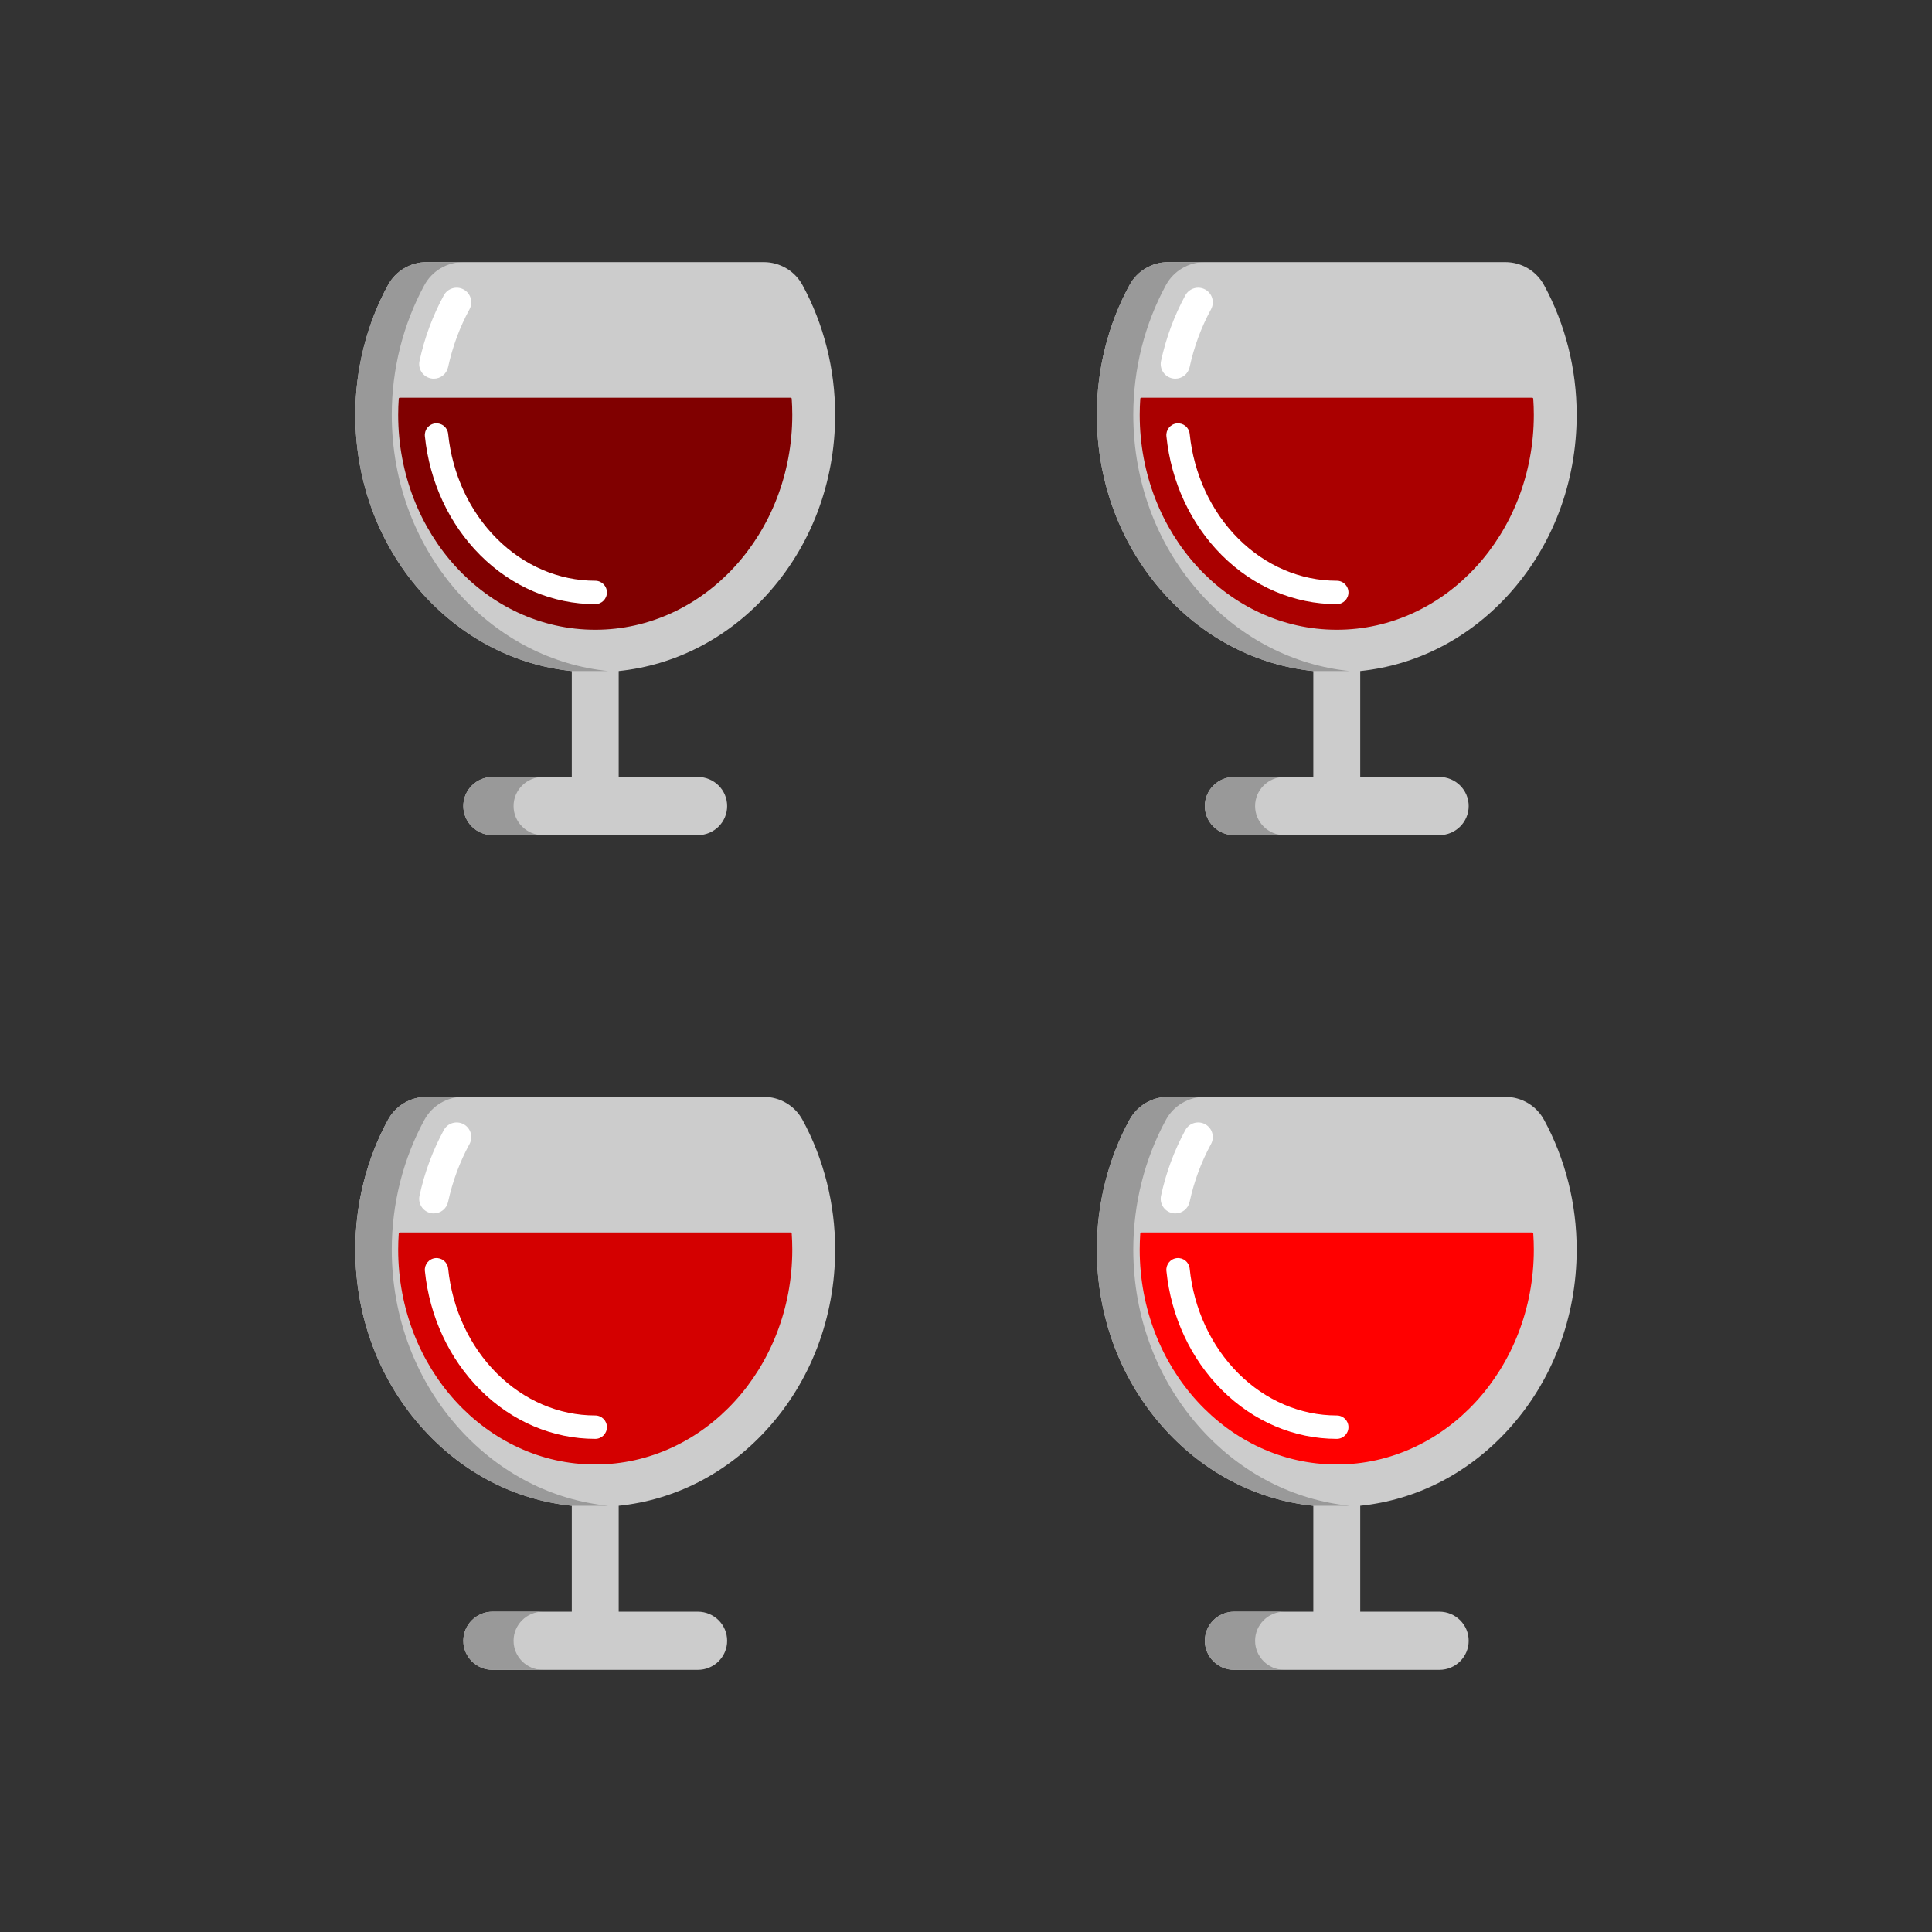
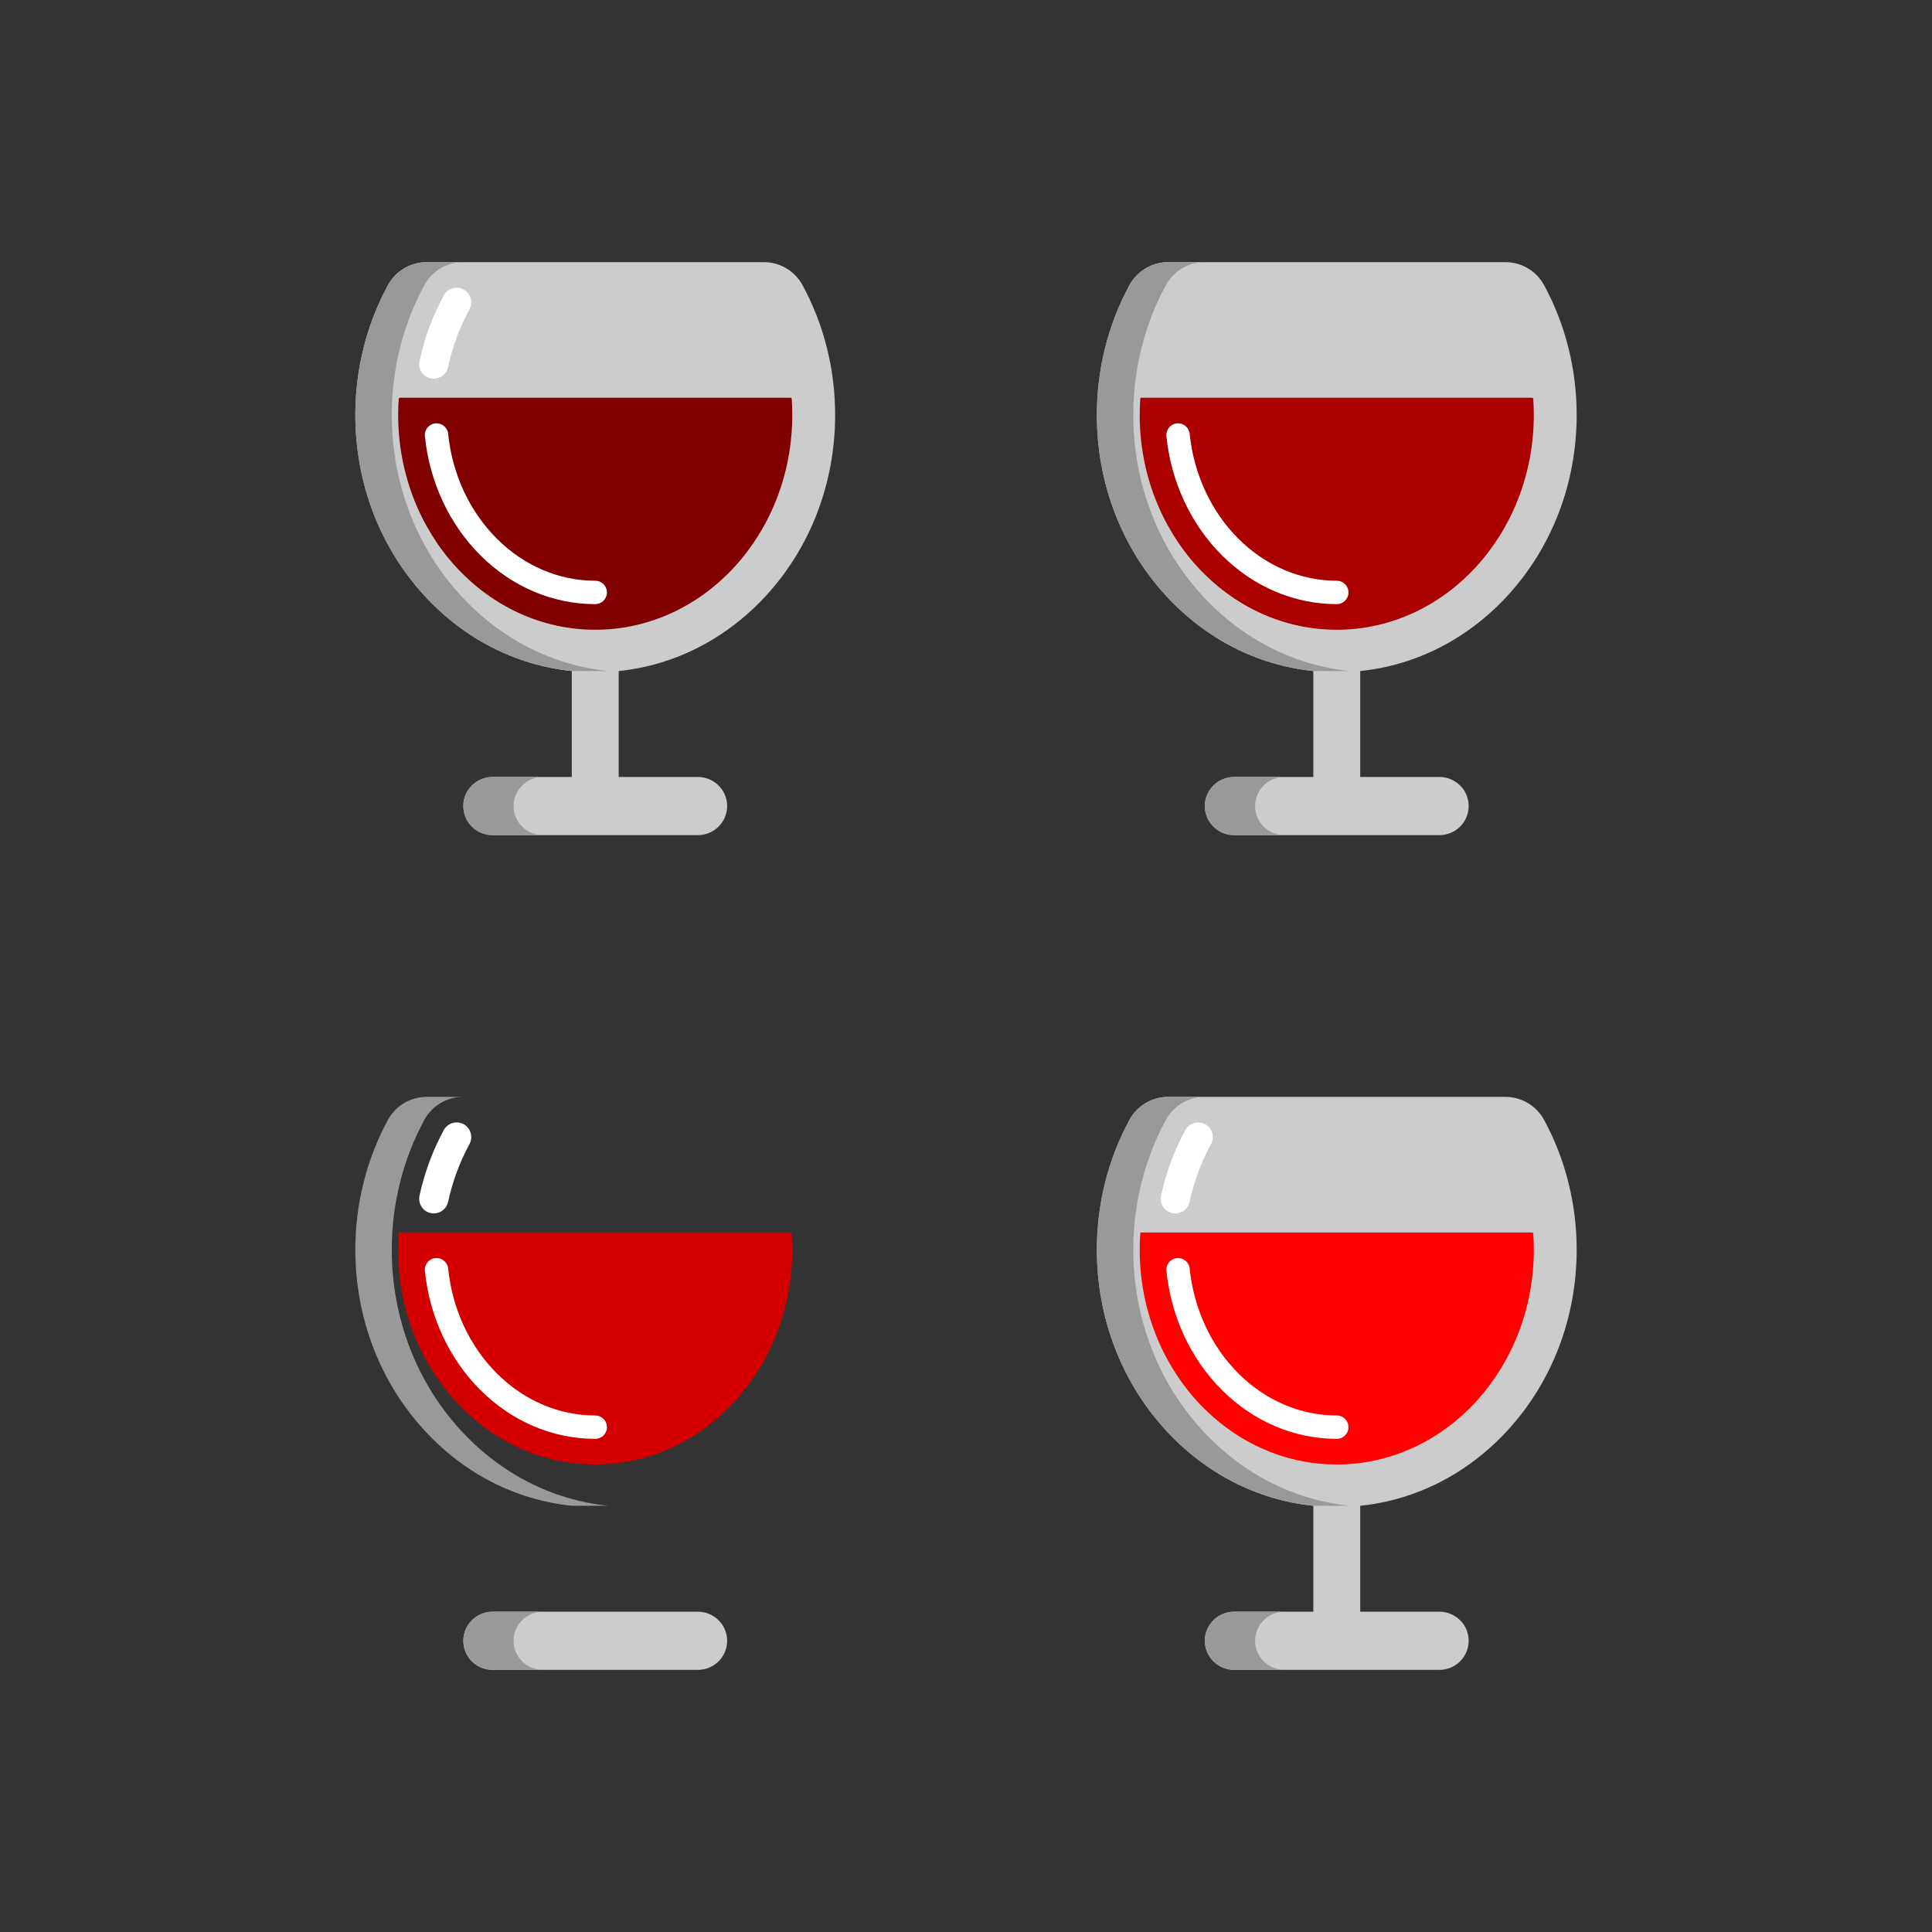
<svg xmlns="http://www.w3.org/2000/svg" xmlns:ns1="http://www.inkscape.org/namespaces/inkscape" xmlns:ns2="http://sodipodi.sourceforge.net/DTD/sodipodi-0.dtd" width="885.827" height="885.827" id="svg2" version="1.1" ns1:version="0.91 r13725" ns2:docname="4winecups.svg">
  <rect width="100%" height="100%" fill="#333333" stroke="none" />
  <defs id="defs16888" />
  <ns2:namedview pagecolor="#ffffff" bordercolor="#666666" borderopacity="1" objecttolerance="10" gridtolerance="10" guidetolerance="10" ns1:pageopacity="0" ns1:pageshadow="2" ns1:window-width="1916" ns1:window-height="1035" id="namedview16886" showgrid="false" ns1:zoom="0.26641779" ns1:cx="-105.09809" ns1:cy="442.91336" ns1:window-x="4" ns1:window-y="1" ns1:window-maximized="1" ns1:current-layer="layer2" />
  <g ns1:groupmode="layer" id="layer2" ns1:label="Draw">
    <g id="g21682">
      <path id="path13034" d="m 367.925,130.679 c -3.521,-6.465 -10.331,-10.492 -17.735,-10.492 H 195.644 c -7.405,0 -14.214,4.028 -17.735,10.492 -9.806,17.999 -14.989,38.582 -14.989,59.524 0,31.172 11.207,60.567 31.557,82.771 18.304,19.972 42.026,32.058 67.687,34.702 v 61.902 h 21.506 v -61.902 c 25.66,-2.644 49.383,-14.73 67.687,-34.702 20.351,-22.204 31.557,-51.6 31.557,-82.771 5.2e-4,-20.942 -5.183,-41.525 -14.989,-59.524 z" style="fill:#cccccc;stroke:none" ns1:connector-curvature="0" />
      <path id="path13036" d="m 198.903,173.628 c -0.47,0 -0.947,-0.05 -1.424,-0.153 -3.618,-0.783 -5.915,-4.351 -5.132,-7.969 2.298,-10.611 6.048,-20.737 11.146,-30.095 1.771,-3.25 5.842,-4.449 9.092,-2.68 3.25,1.771 4.45,5.842 2.679,9.091 -4.486,8.235 -7.789,17.158 -9.817,26.52 -0.68,3.141 -3.457,5.286 -6.544,5.286 z" style="fill:#ffffff;stroke:none" ns1:connector-curvature="0" />
      <path id="path13038" d="m 183.335,182.868 c -0.165,2.423 -0.255,4.867 -0.255,7.335 0,54.136 40.221,98.022 89.836,98.022 49.615,0 89.836,-43.886 89.836,-98.022 0,-2.468 -0.09,-4.913 -0.256,-7.335 l -179.162,0 0,0 z" style="fill:#800000;stroke:#800000;stroke-width:1.026;stroke-linecap:round;stroke-linejoin:round;stroke-miterlimit:4;stroke-dasharray:none" ns1:connector-curvature="0" />
      <path id="path13040" d="m 272.916,276.994 c -19.511,0 -38.231,-7.971 -52.712,-22.446 -14.235,-14.229 -23.254,-33.599 -25.396,-54.541 -0.301,-2.946 1.843,-5.578 4.789,-5.879 2.95,-0.302 5.578,1.843 5.88,4.789 1.89,18.494 9.814,35.558 22.309,48.048 12.455,12.45 28.483,19.307 45.13,19.307 2.961,0 5.362,2.4 5.362,5.362 5.1e-4,2.962 -2.4,5.362 -5.361,5.362 z" style="fill:#ffffff;stroke:none" ns1:connector-curvature="0" />
      <path id="path13042" d="m 333.399,369.577 c 0,7.366 -6.018,13.336 -13.441,13.336 h -94.084 c -7.423,0 -13.441,-5.971 -13.441,-13.336 l 0,0 c 0,-7.366 6.018,-13.336 13.441,-13.336 h 94.084 c 7.423,0 13.44,5.971 13.44,13.336 l 0,0 z" style="fill:#cccccc;stroke:none" ns1:connector-curvature="0" />
      <path ns1:connector-curvature="0" style="fill:#999999;fill-opacity:1;stroke:none;enable-background:new" d="m 235.471,369.577 c 0,-7.366 6.018,-13.336 13.441,-13.336 h -23.037 c -7.423,0 -13.441,5.971 -13.441,13.336 0,7.366 6.018,13.336 13.441,13.336 h 23.037 c -7.423,0 -13.441,-5.97 -13.441,-13.336 z" id="path13046" />
      <path ns1:connector-curvature="0" style="fill:#999999;fill-opacity:1;stroke:none;enable-background:new" d="m 211.18,272.974 c -20.351,-22.205 -31.557,-51.6 -31.557,-82.771 0,-20.942 5.183,-41.525 14.989,-59.524 3.521,-6.465 10.33,-10.492 17.735,-10.492 h -16.703 c -7.405,0 -14.214,4.028 -17.735,10.492 -9.806,17.999 -14.989,38.582 -14.989,59.523 0,31.172 11.207,60.567 31.557,82.771 18.304,19.972 42.026,32.058 67.687,34.702 h 16.703 c -25.66,-2.644 -49.383,-14.729 -67.686,-34.701 z" id="path13048" />
      <path ns1:connector-curvature="0" style="fill:#cccccc;stroke:none" d="m 707.918,130.679 c -3.521,-6.465 -10.331,-10.492 -17.735,-10.492 H 535.638 c -7.405,0 -14.214,4.028 -17.735,10.492 -9.806,17.999 -14.989,38.582 -14.989,59.524 0,31.172 11.207,60.567 31.557,82.771 18.304,19.972 42.026,32.058 67.687,34.702 v 61.902 h 21.506 v -61.902 c 25.66,-2.644 49.383,-14.73 67.687,-34.702 20.351,-22.204 31.557,-51.6 31.557,-82.771 5.1e-4,-20.942 -5.183,-41.525 -14.989,-59.524 z" id="path21346" />
-       <path ns1:connector-curvature="0" style="fill:#ffffff;stroke:none" d="m 538.897,173.628 c -0.47,0 -0.947,-0.05 -1.424,-0.153 -3.618,-0.783 -5.915,-4.351 -5.132,-7.969 2.298,-10.611 6.048,-20.737 11.146,-30.095 1.771,-3.25 5.842,-4.449 9.092,-2.68 3.25,1.771 4.45,5.842 2.679,9.091 -4.486,8.235 -7.789,17.158 -9.817,26.52 -0.68,3.141 -3.457,5.286 -6.544,5.286 z" id="path21348" />
      <path ns1:connector-curvature="0" style="fill:#aa0000;stroke:#aa0000;stroke-width:1.026;stroke-linecap:round;stroke-linejoin:round;stroke-miterlimit:4;stroke-dasharray:none" d="m 523.329,182.868 c -0.165,2.423 -0.255,4.867 -0.255,7.335 0,54.136 40.221,98.022 89.836,98.022 49.615,0 89.836,-43.886 89.836,-98.022 0,-2.468 -0.09,-4.913 -0.256,-7.335 l -179.162,0 0,0 z" id="path21350" />
      <path ns1:connector-curvature="0" style="fill:#ffffff;stroke:none" d="m 612.91,276.994 c -19.511,0 -38.231,-7.971 -52.712,-22.446 -14.235,-14.229 -23.254,-33.599 -25.396,-54.541 -0.301,-2.946 1.843,-5.578 4.789,-5.879 2.95,-0.302 5.578,1.843 5.88,4.789 1.89,18.494 9.814,35.558 22.309,48.048 12.455,12.45 28.483,19.307 45.13,19.307 2.961,0 5.362,2.4 5.362,5.362 5.2e-4,2.962 -2.4,5.362 -5.361,5.362 z" id="path21352" />
      <path ns1:connector-curvature="0" style="fill:#cccccc;stroke:none" d="m 673.392,369.577 c 0,7.366 -6.018,13.336 -13.441,13.336 H 565.868 c -7.423,0 -13.441,-5.971 -13.441,-13.336 l 0,0 c 0,-7.366 6.018,-13.336 13.441,-13.336 h 94.084 c 7.423,0 13.44,5.971 13.44,13.336 l 0,0 z" id="path21354" />
      <path id="path21356" d="m 575.465,369.577 c 0,-7.366 6.018,-13.336 13.441,-13.336 h -23.037 c -7.423,0 -13.441,5.971 -13.441,13.336 0,7.366 6.018,13.336 13.441,13.336 h 23.037 c -7.423,0 -13.441,-5.97 -13.441,-13.336 z" style="fill:#999999;fill-opacity:1;stroke:none;enable-background:new" ns1:connector-curvature="0" />
      <path id="path21358" d="m 551.173,272.974 c -20.351,-22.205 -31.557,-51.6 -31.557,-82.771 0,-20.942 5.183,-41.525 14.989,-59.524 3.521,-6.465 10.33,-10.492 17.735,-10.492 h -16.703 c -7.405,0 -14.214,4.028 -17.735,10.492 -9.806,17.999 -14.989,38.582 -14.989,59.523 0,31.172 11.207,60.567 31.557,82.771 18.304,19.972 42.026,32.058 67.687,34.702 h 16.703 c -25.66,-2.644 -49.383,-14.729 -67.686,-34.701 z" style="fill:#999999;fill-opacity:1;stroke:none;enable-background:new" ns1:connector-curvature="0" />
-       <path ns1:connector-curvature="0" style="fill:#cccccc;stroke:none" d="m 367.925,513.405 c -3.521,-6.465 -10.331,-10.492 -17.735,-10.492 H 195.644 c -7.405,0 -14.214,4.028 -17.735,10.492 -9.806,17.999 -14.989,38.582 -14.989,59.524 0,31.172 11.207,60.567 31.557,82.771 18.304,19.972 42.026,32.058 67.687,34.702 v 61.902 h 21.506 v -61.902 c 25.66,-2.644 49.383,-14.73 67.687,-34.702 20.351,-22.204 31.557,-51.6 31.557,-82.771 5.2e-4,-20.942 -5.183,-41.525 -14.989,-59.524 z" id="path21378" />
      <path ns1:connector-curvature="0" style="fill:#ffffff;stroke:none" d="m 198.903,556.355 c -0.47,0 -0.947,-0.05 -1.424,-0.153 -3.618,-0.783 -5.915,-4.351 -5.132,-7.969 2.298,-10.611 6.048,-20.737 11.146,-30.095 1.771,-3.25 5.842,-4.449 9.092,-2.68 3.25,1.771 4.45,5.842 2.679,9.091 -4.486,8.235 -7.789,17.158 -9.817,26.52 -0.68,3.141 -3.457,5.286 -6.544,5.286 z" id="path21380" />
      <path ns1:connector-curvature="0" style="fill:#d40000;stroke:#d40000;stroke-width:1.026;stroke-linecap:round;stroke-linejoin:round;stroke-miterlimit:4;stroke-dasharray:none" d="m 183.335,565.595 c -0.165,2.423 -0.255,4.867 -0.255,7.335 0,54.136 40.221,98.022 89.836,98.022 49.615,0 89.836,-43.886 89.836,-98.022 0,-2.468 -0.09,-4.913 -0.256,-7.335 l -179.162,0 0,0 z" id="path21382" />
      <path ns1:connector-curvature="0" style="fill:#ffffff;stroke:none" d="m 272.916,659.72 c -19.511,0 -38.231,-7.971 -52.712,-22.446 -14.235,-14.229 -23.254,-33.599 -25.396,-54.541 -0.301,-2.946 1.843,-5.578 4.789,-5.879 2.95,-0.302 5.578,1.843 5.88,4.789 1.89,18.494 9.814,35.558 22.309,48.048 12.455,12.45 28.483,19.307 45.13,19.307 2.961,0 5.362,2.4 5.362,5.362 5.1e-4,2.962 -2.4,5.362 -5.361,5.362 z" id="path21384" />
      <path ns1:connector-curvature="0" style="fill:#cccccc;stroke:none" d="m 333.399,752.303 c 0,7.366 -6.018,13.336 -13.441,13.336 h -94.084 c -7.423,0 -13.441,-5.971 -13.441,-13.336 l 0,0 c 0,-7.366 6.018,-13.336 13.441,-13.336 h 94.084 c 7.423,0 13.44,5.971 13.44,13.336 l 0,0 z" id="path21386" />
      <path id="path21388" d="m 235.471,752.303 c 0,-7.366 6.018,-13.336 13.441,-13.336 h -23.037 c -7.423,0 -13.441,5.971 -13.441,13.336 0,7.366 6.018,13.336 13.441,13.336 h 23.037 c -7.423,0 -13.441,-5.97 -13.441,-13.336 z" style="fill:#999999;fill-opacity:1;stroke:none;enable-background:new" ns1:connector-curvature="0" />
      <path id="path21390" d="m 211.18,655.7 c -20.351,-22.205 -31.557,-51.6 -31.557,-82.771 0,-20.942 5.183,-41.525 14.989,-59.524 3.521,-6.465 10.33,-10.492 17.735,-10.492 h -16.703 c -7.405,0 -14.214,4.028 -17.735,10.492 -9.806,17.999 -14.989,38.582 -14.989,59.523 0,31.172 11.207,60.567 31.557,82.771 18.304,19.972 42.026,32.058 67.687,34.702 h 16.703 c -25.66,-2.644 -49.383,-14.729 -67.686,-34.701 z" style="fill:#999999;fill-opacity:1;stroke:none;enable-background:new" ns1:connector-curvature="0" />
      <path id="path21394" d="m 707.918,513.405 c -3.521,-6.465 -10.331,-10.492 -17.735,-10.492 H 535.638 c -7.405,0 -14.214,4.028 -17.735,10.492 -9.806,17.999 -14.989,38.582 -14.989,59.524 0,31.172 11.207,60.567 31.557,82.771 18.304,19.972 42.026,32.058 67.687,34.702 v 61.902 h 21.506 v -61.902 c 25.66,-2.644 49.383,-14.73 67.687,-34.702 20.351,-22.204 31.557,-51.6 31.557,-82.771 5.1e-4,-20.942 -5.183,-41.525 -14.989,-59.524 z" style="fill:#cccccc;stroke:none" ns1:connector-curvature="0" />
      <path id="path21396" d="m 538.897,556.355 c -0.47,0 -0.947,-0.05 -1.424,-0.153 -3.618,-0.783 -5.915,-4.351 -5.132,-7.969 2.298,-10.611 6.048,-20.737 11.146,-30.095 1.771,-3.25 5.842,-4.449 9.092,-2.68 3.25,1.771 4.45,5.842 2.679,9.091 -4.486,8.235 -7.789,17.158 -9.817,26.52 -0.68,3.141 -3.457,5.286 -6.544,5.286 z" style="fill:#ffffff;stroke:none" ns1:connector-curvature="0" />
      <path id="path21398" d="m 523.329,565.595 c -0.165,2.423 -0.255,4.867 -0.255,7.335 0,54.136 40.221,98.022 89.836,98.022 49.615,0 89.836,-43.886 89.836,-98.022 0,-2.468 -0.09,-4.913 -0.256,-7.335 l -179.162,0 0,0 z" style="fill:#ff0000;stroke:#ff0000;stroke-width:1.026;stroke-linecap:round;stroke-linejoin:round;stroke-miterlimit:4;stroke-dasharray:none" ns1:connector-curvature="0" />
      <path id="path21400" d="m 612.91,659.72 c -19.511,0 -38.231,-7.971 -52.712,-22.446 -14.235,-14.229 -23.254,-33.599 -25.396,-54.541 -0.301,-2.946 1.843,-5.578 4.789,-5.879 2.95,-0.302 5.578,1.843 5.88,4.789 1.89,18.494 9.814,35.558 22.309,48.048 12.455,12.45 28.483,19.307 45.13,19.307 2.961,0 5.362,2.4 5.362,5.362 5.2e-4,2.962 -2.4,5.362 -5.361,5.362 z" style="fill:#ffffff;stroke:none" ns1:connector-curvature="0" />
      <path id="path21402" d="m 673.392,752.303 c 0,7.366 -6.018,13.336 -13.441,13.336 H 565.868 c -7.423,0 -13.441,-5.971 -13.441,-13.336 l 0,0 c 0,-7.366 6.018,-13.336 13.441,-13.336 h 94.084 c 7.423,0 13.44,5.971 13.44,13.336 l 0,0 z" style="fill:#cccccc;stroke:none" ns1:connector-curvature="0" />
      <path ns1:connector-curvature="0" style="fill:#999999;fill-opacity:1;stroke:none;enable-background:new" d="m 575.465,752.303 c 0,-7.366 6.018,-13.336 13.441,-13.336 h -23.037 c -7.423,0 -13.441,5.971 -13.441,13.336 0,7.366 6.018,13.336 13.441,13.336 h 23.037 c -7.423,0 -13.441,-5.97 -13.441,-13.336 z" id="path21404" />
      <path ns1:connector-curvature="0" style="fill:#999999;fill-opacity:1;stroke:none;enable-background:new" d="m 551.173,655.7 c -20.351,-22.205 -31.557,-51.6 -31.557,-82.771 0,-20.942 5.183,-41.525 14.989,-59.524 3.521,-6.465 10.33,-10.492 17.735,-10.492 h -16.703 c -7.405,0 -14.214,4.028 -17.735,10.492 -9.806,17.999 -14.989,38.582 -14.989,59.523 0,31.172 11.207,60.567 31.557,82.771 18.304,19.972 42.026,32.058 67.687,34.702 h 16.703 C 593.199,687.758 569.477,675.672 551.173,655.7 z" id="path21406" />
    </g>
  </g>
</svg>